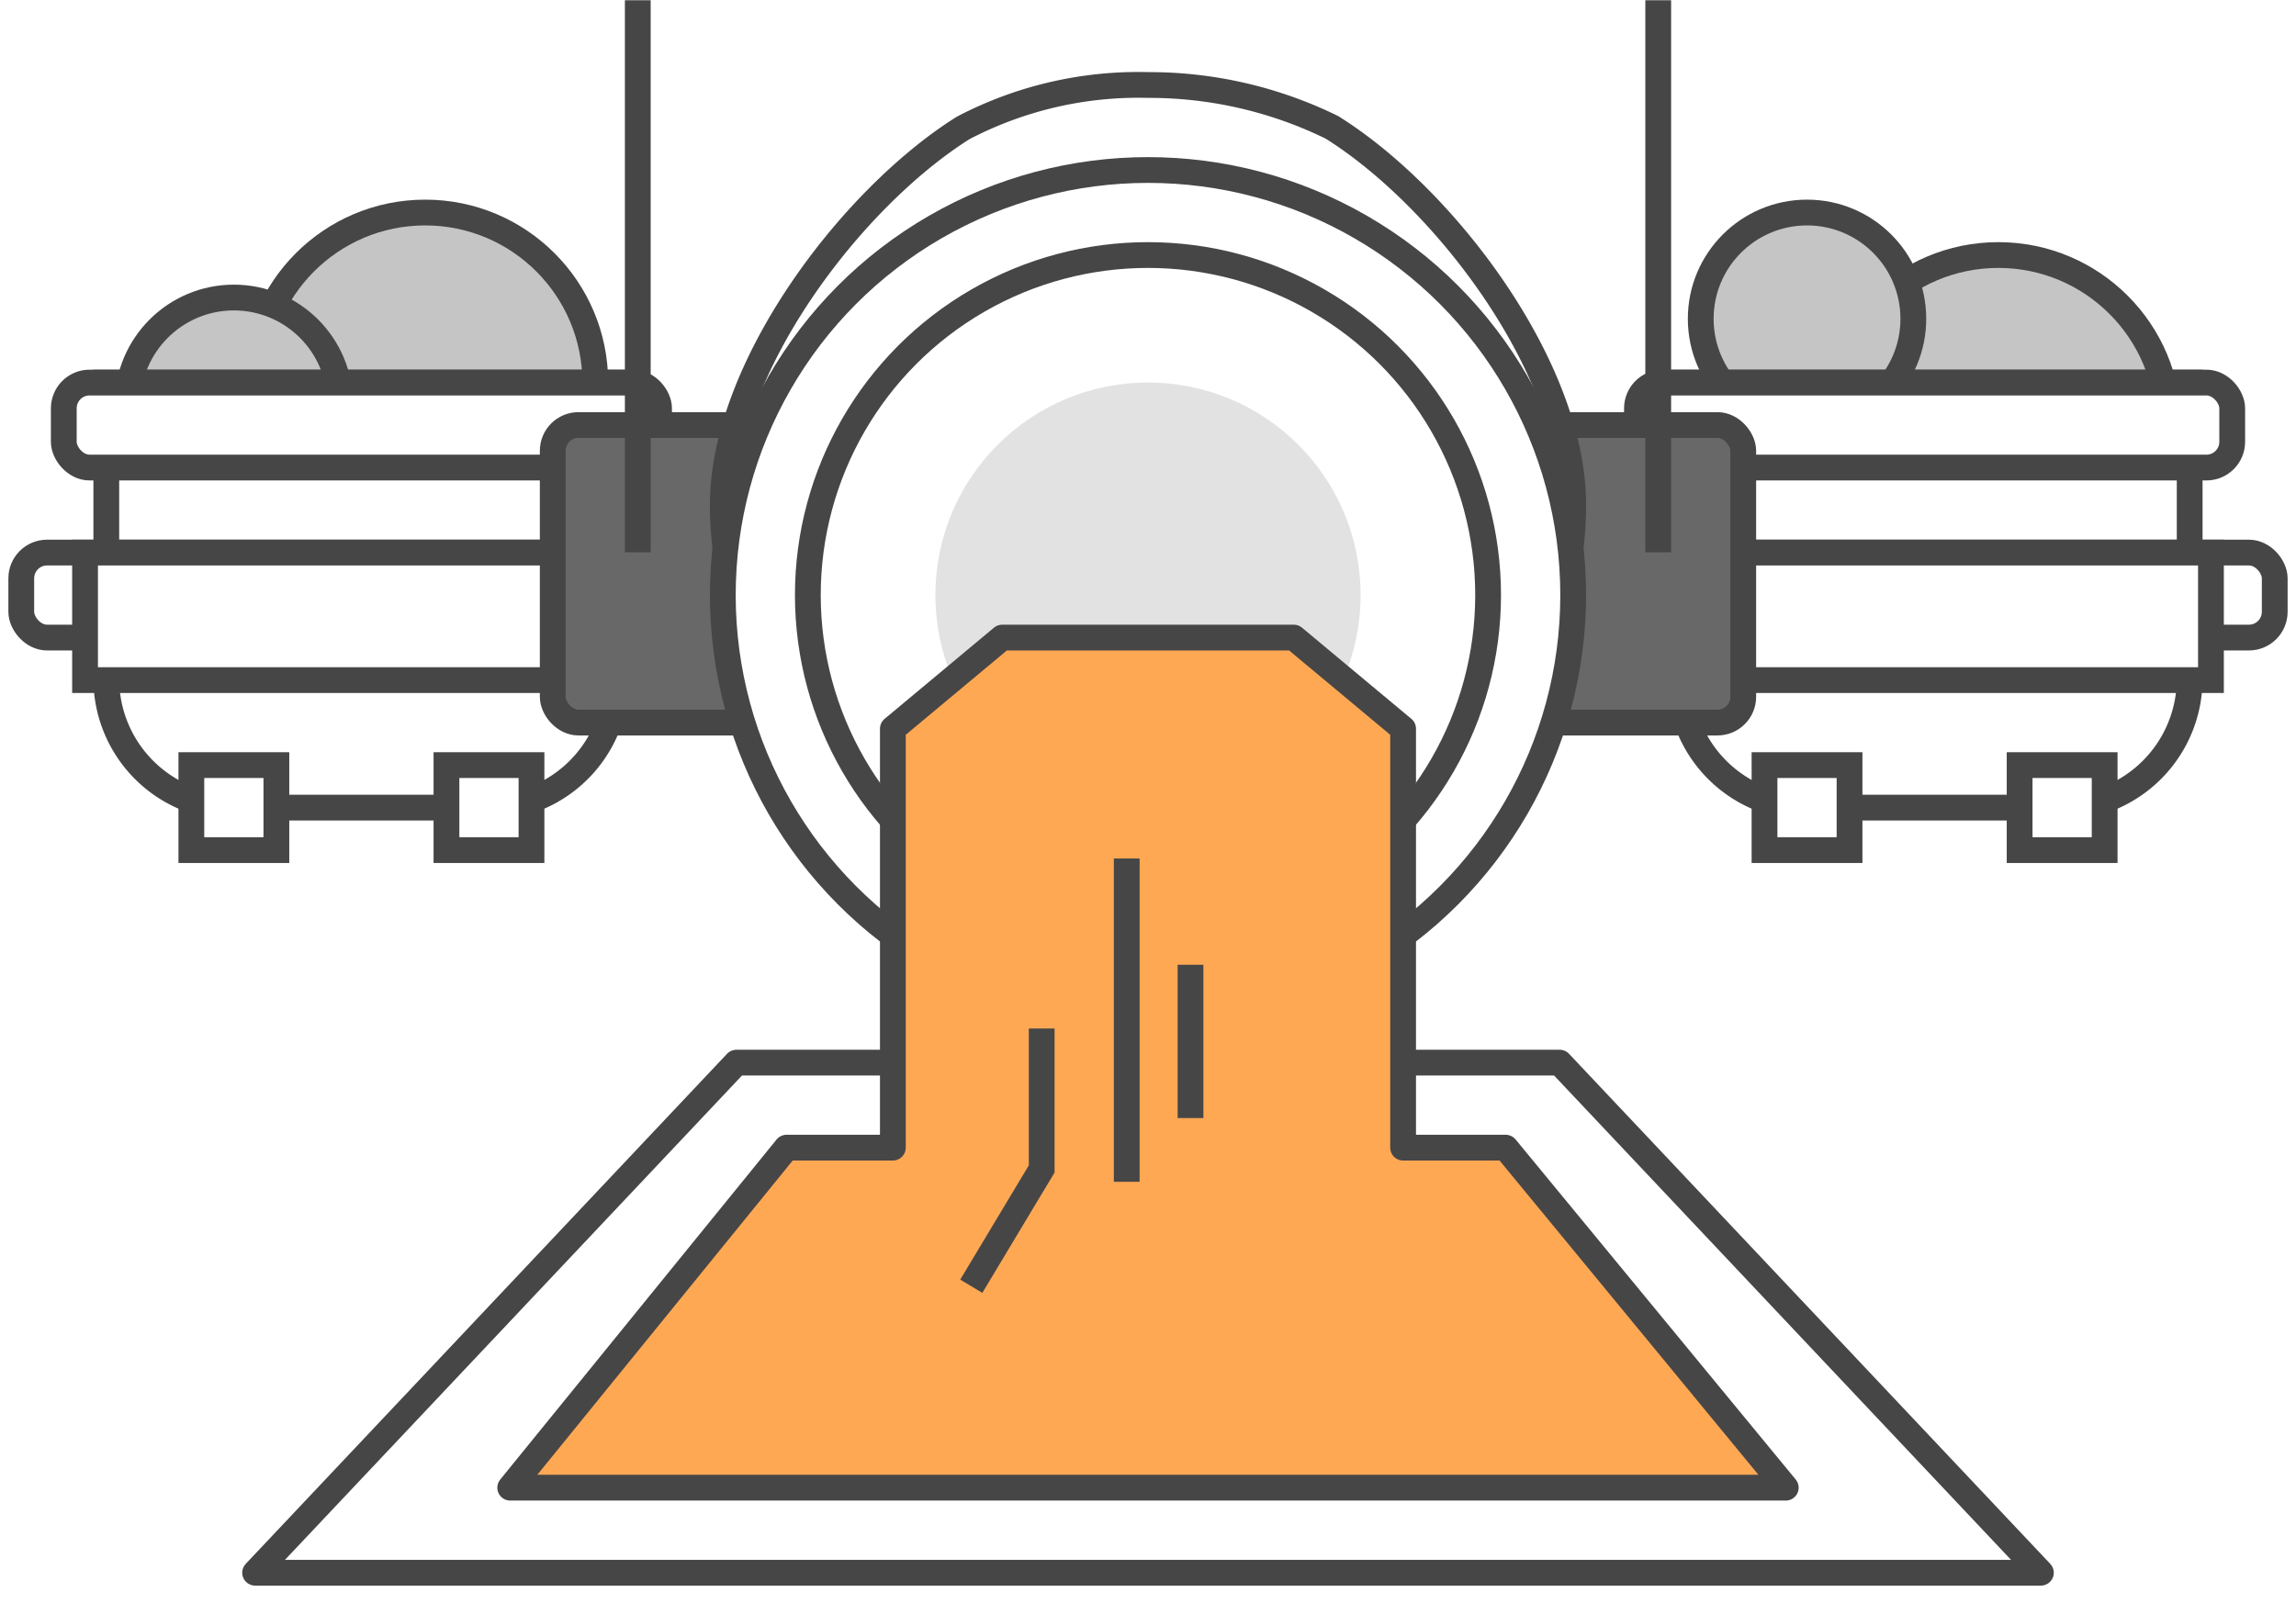
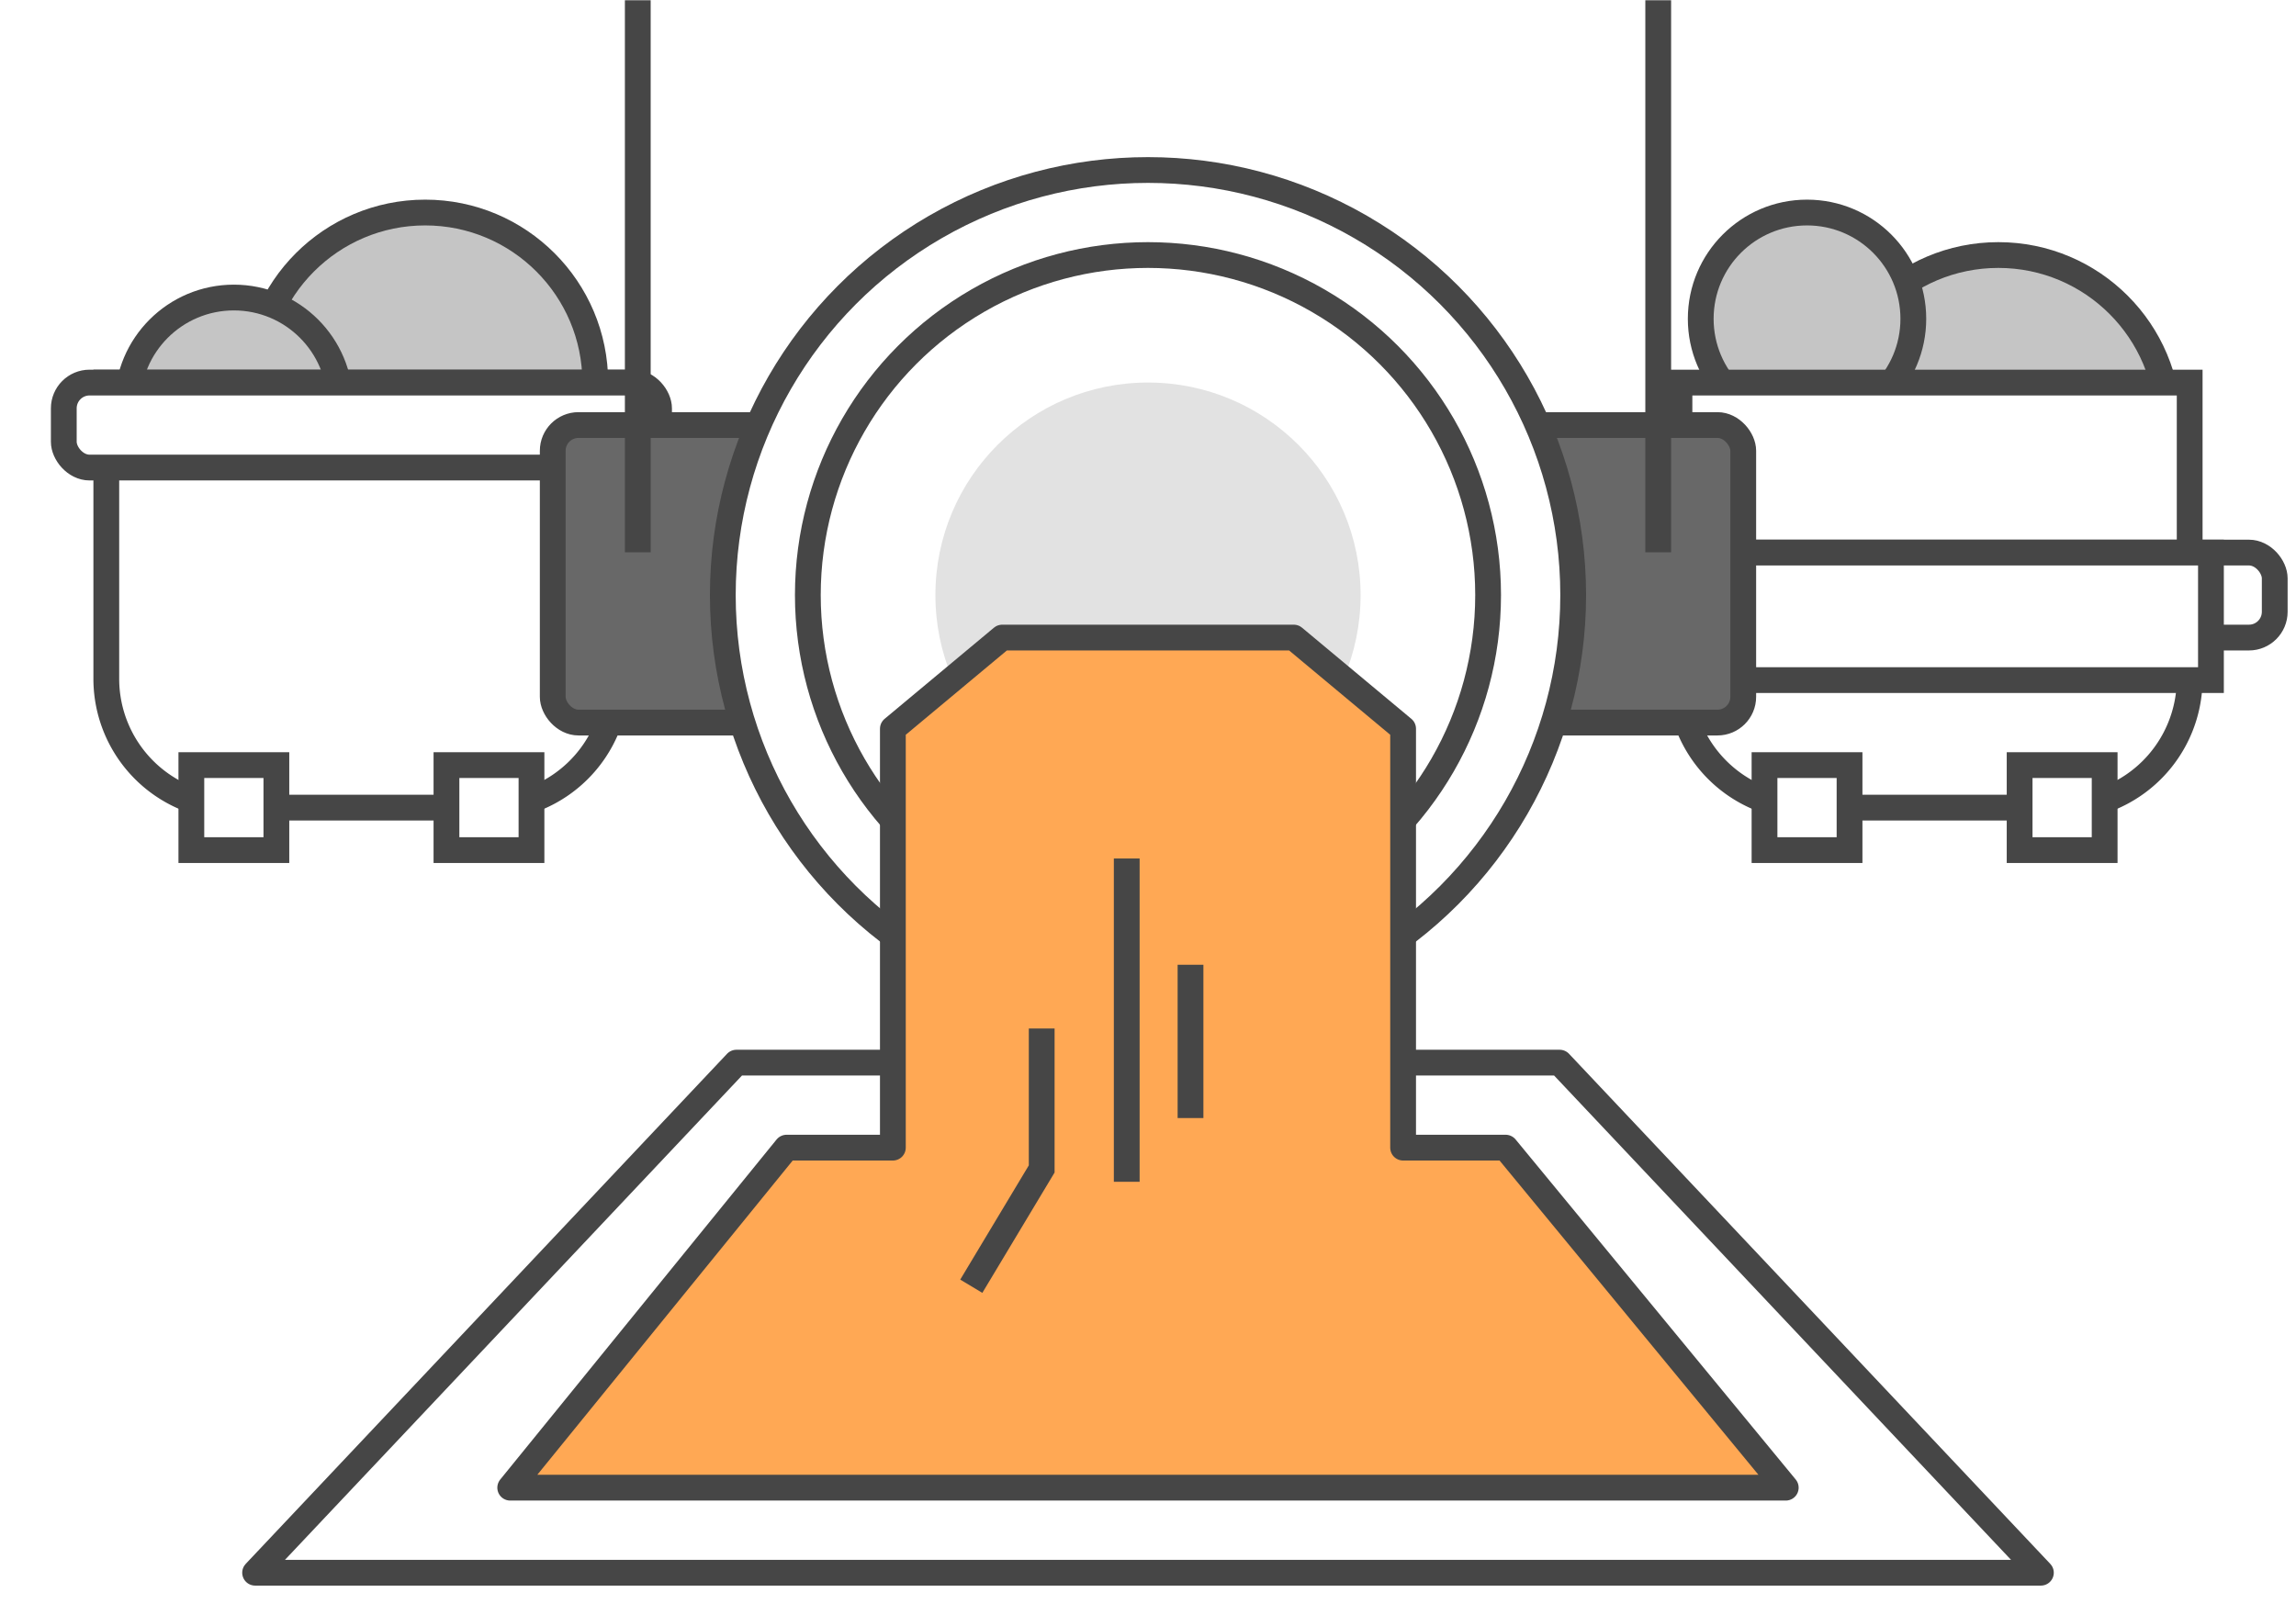
<svg xmlns="http://www.w3.org/2000/svg" id="icon_main_menu13" width="89.056" height="62.669" viewBox="0 0 89.056 62.669">
  <defs>
    <clipPath id="clip-path">
      <rect id="Rectangle" width="89.056" height="62.669" fill="rgba(248,248,248,0.01)" />
    </clipPath>
  </defs>
  <g id="icon_main_menu13-2" data-name="icon_main_menu13">
    <rect id="Rectangle-2" data-name="Rectangle" width="89.056" height="62.669" fill="rgba(248,248,248,0.01)" />
    <g id="icon_main_menu13-3" data-name="icon_main_menu13" clip-path="url(#clip-path)">
      <g id="Group_2" data-name="Group 2" transform="translate(61.844 8.246)">
        <ellipse id="Oval" cx="6.597" cy="6.597" rx="6.597" ry="6.597" transform="translate(9.07 1.649)" fill="#c5c5c5" stroke="#464646" stroke-miterlimit="10" stroke-width="1" />
        <circle id="Oval-2" data-name="Oval" cx="4.123" cy="4.123" r="4.123" transform="translate(4.123)" fill="#c5c5c5" stroke="#464646" stroke-miterlimit="10" stroke-width="1" />
        <path id="Rectangle-3" data-name="Rectangle" d="M0,0H19.79a0,0,0,0,1,0,0V11.492a5,5,0,0,1-5,5H5a5,5,0,0,1-5-5V0A0,0,0,0,1,0,0Z" transform="translate(3.298 6.597)" fill="#fff" stroke="#464646" stroke-miterlimit="10" stroke-width="1" />
-         <rect id="Rectangle-4" data-name="Rectangle" width="23.089" height="3.298" rx="1" transform="translate(1.649 6.597)" fill="#fff" stroke="#464646" stroke-miterlimit="10" stroke-width="1" />
        <rect id="Rectangle-5" data-name="Rectangle" width="26.387" height="3.298" rx="1" transform="translate(0 13.193)" fill="#fff" stroke="#464646" stroke-miterlimit="10" stroke-width="1" />
        <rect id="Rectangle-6" data-name="Rectangle" width="21.439" height="4.948" transform="translate(2.474 13.193)" fill="#fff" stroke="#464646" stroke-miterlimit="10" stroke-width="1" />
        <rect id="Rectangle-7" data-name="Rectangle" width="3.298" height="3.298" transform="translate(6.597 21.439)" fill="#fff" stroke="#464646" stroke-miterlimit="10" stroke-width="1" />
        <rect id="Rectangle-8" data-name="Rectangle" width="3.298" height="3.298" transform="translate(16.492 21.439)" fill="#fff" stroke="#464646" stroke-miterlimit="10" stroke-width="1" />
      </g>
      <g id="Group_2-2" data-name="Group 2" transform="translate(0.825 8.246)">
        <ellipse id="Oval-3" data-name="Oval" cx="6.597" cy="6.597" rx="6.597" ry="6.597" transform="translate(9.07)" fill="#c5c5c5" stroke="#464646" stroke-miterlimit="10" stroke-width="1" />
        <circle id="Oval-4" data-name="Oval" cx="4.123" cy="4.123" r="4.123" transform="translate(4.123 3.298)" fill="#c5c5c5" stroke="#464646" stroke-miterlimit="10" stroke-width="1" />
        <path id="Rectangle-9" data-name="Rectangle" d="M0,0H19.79a0,0,0,0,1,0,0V11.492a5,5,0,0,1-5,5H5a5,5,0,0,1-5-5V0A0,0,0,0,1,0,0Z" transform="translate(3.298 6.597)" fill="#fff" stroke="#464646" stroke-miterlimit="10" stroke-width="1" />
        <rect id="Rectangle-10" data-name="Rectangle" width="23.089" height="3.298" rx="1" transform="translate(1.649 6.597)" fill="#fff" stroke="#464646" stroke-miterlimit="10" stroke-width="1" />
-         <rect id="Rectangle-11" data-name="Rectangle" width="26.387" height="3.298" rx="1" transform="translate(0 13.193)" fill="#fff" stroke="#464646" stroke-miterlimit="10" stroke-width="1" />
-         <rect id="Rectangle-12" data-name="Rectangle" width="21.439" height="4.948" transform="translate(2.474 13.193)" fill="#fff" stroke="#464646" stroke-miterlimit="10" stroke-width="1" />
        <rect id="Rectangle-13" data-name="Rectangle" width="3.298" height="3.298" transform="translate(6.597 21.439)" fill="#fff" stroke="#464646" stroke-miterlimit="10" stroke-width="1" />
        <rect id="Rectangle-14" data-name="Rectangle" width="3.298" height="3.298" transform="translate(16.492 21.439)" fill="#fff" stroke="#464646" stroke-miterlimit="10" stroke-width="1" />
      </g>
      <g id="Group" transform="translate(9.895 0.51)">
        <rect id="Rectangle-15" data-name="Rectangle" width="46.177" height="11.544" rx="1" transform="translate(11.544 15.981)" fill="#686868" stroke="#464646" stroke-miterlimit="10" stroke-width="1" />
        <path id="Line" d="M5,20.728V.31" transform="translate(49.423 -0.31)" fill="#626262" stroke="#464646" stroke-linecap="square" stroke-miterlimit="10" stroke-width="1" />
        <path id="Line-2" data-name="Line" d="M5,20.728V.31" transform="translate(9.843 -0.31)" fill="#626262" stroke="#464646" stroke-linecap="square" stroke-miterlimit="10" stroke-width="1" />
-         <path id="Oval-5" data-name="Oval" d="M16.492,29.685c9.108,0,16.492-4.944,16.492-13.406,0-5.3-4.959-11.887-9.362-14.638A16.1,16.1,0,0,0,16.492,0,14.656,14.656,0,0,0,9.323,1.665C4.942,4.42,0,10.994,0,16.279,0,24.741,7.384,29.685,16.492,29.685Z" transform="translate(18.141 2.788)" fill="#fff" stroke="#464646" stroke-miterlimit="10" stroke-width="1" />
        <circle id="Oval-6" data-name="Oval" cx="16.492" cy="16.492" r="16.492" transform="translate(18.141 6.086)" fill="#fff" stroke="#464646" stroke-miterlimit="10" stroke-width="1" />
        <ellipse id="Oval-7" data-name="Oval" cx="13.193" cy="13.193" rx="13.193" ry="13.193" transform="translate(21.439 9.385)" fill="#fff" stroke="#464646" stroke-miterlimit="10" stroke-width="1" />
        <circle id="Oval-8" data-name="Oval" cx="8.246" cy="8.246" r="8.246" transform="translate(26.387 14.332)" fill="#e2e2e2" />
        <path id="Rectangle-16" data-name="Rectangle" d="M18.669,0H50.6L69.266,19.79H0Z" transform="translate(0 40.719)" fill="#fff" stroke="#464646" stroke-linejoin="round" stroke-miterlimit="10" stroke-width="1" />
        <path id="Combined_Shape" data-name="Combined Shape" d="M0,32.983,10.719,19.79h4.123V3.537L19.083,0H30.392l4.241,3.537V19.79H38.61L49.475,32.983Z" transform="translate(9.895 24.227)" fill="#ffa854" stroke="#464646" stroke-linejoin="round" stroke-miterlimit="10" stroke-width="1" />
        <g id="Group_4" data-name="Group 4" transform="translate(28.036 33.298)">
          <path id="Line_7" data-name="Line 7" d="M2.474,0V4.948L0,9.07" transform="translate(0 6.597)" fill="none" stroke="#464646" stroke-linecap="square" stroke-miterlimit="10" stroke-width="1" />
          <path id="Line_2" data-name="Line 2" d="M.5.5V12.044" transform="translate(5.272 -0.5)" fill="none" stroke="#464646" stroke-linecap="square" stroke-miterlimit="10" stroke-width="1" />
          <path id="Line_3" data-name="Line 3" d="M.5.5V5.448" transform="translate(7.746 3.623)" fill="none" stroke="#464646" stroke-linecap="square" stroke-miterlimit="10" stroke-width="1" />
        </g>
      </g>
    </g>
  </g>
</svg>